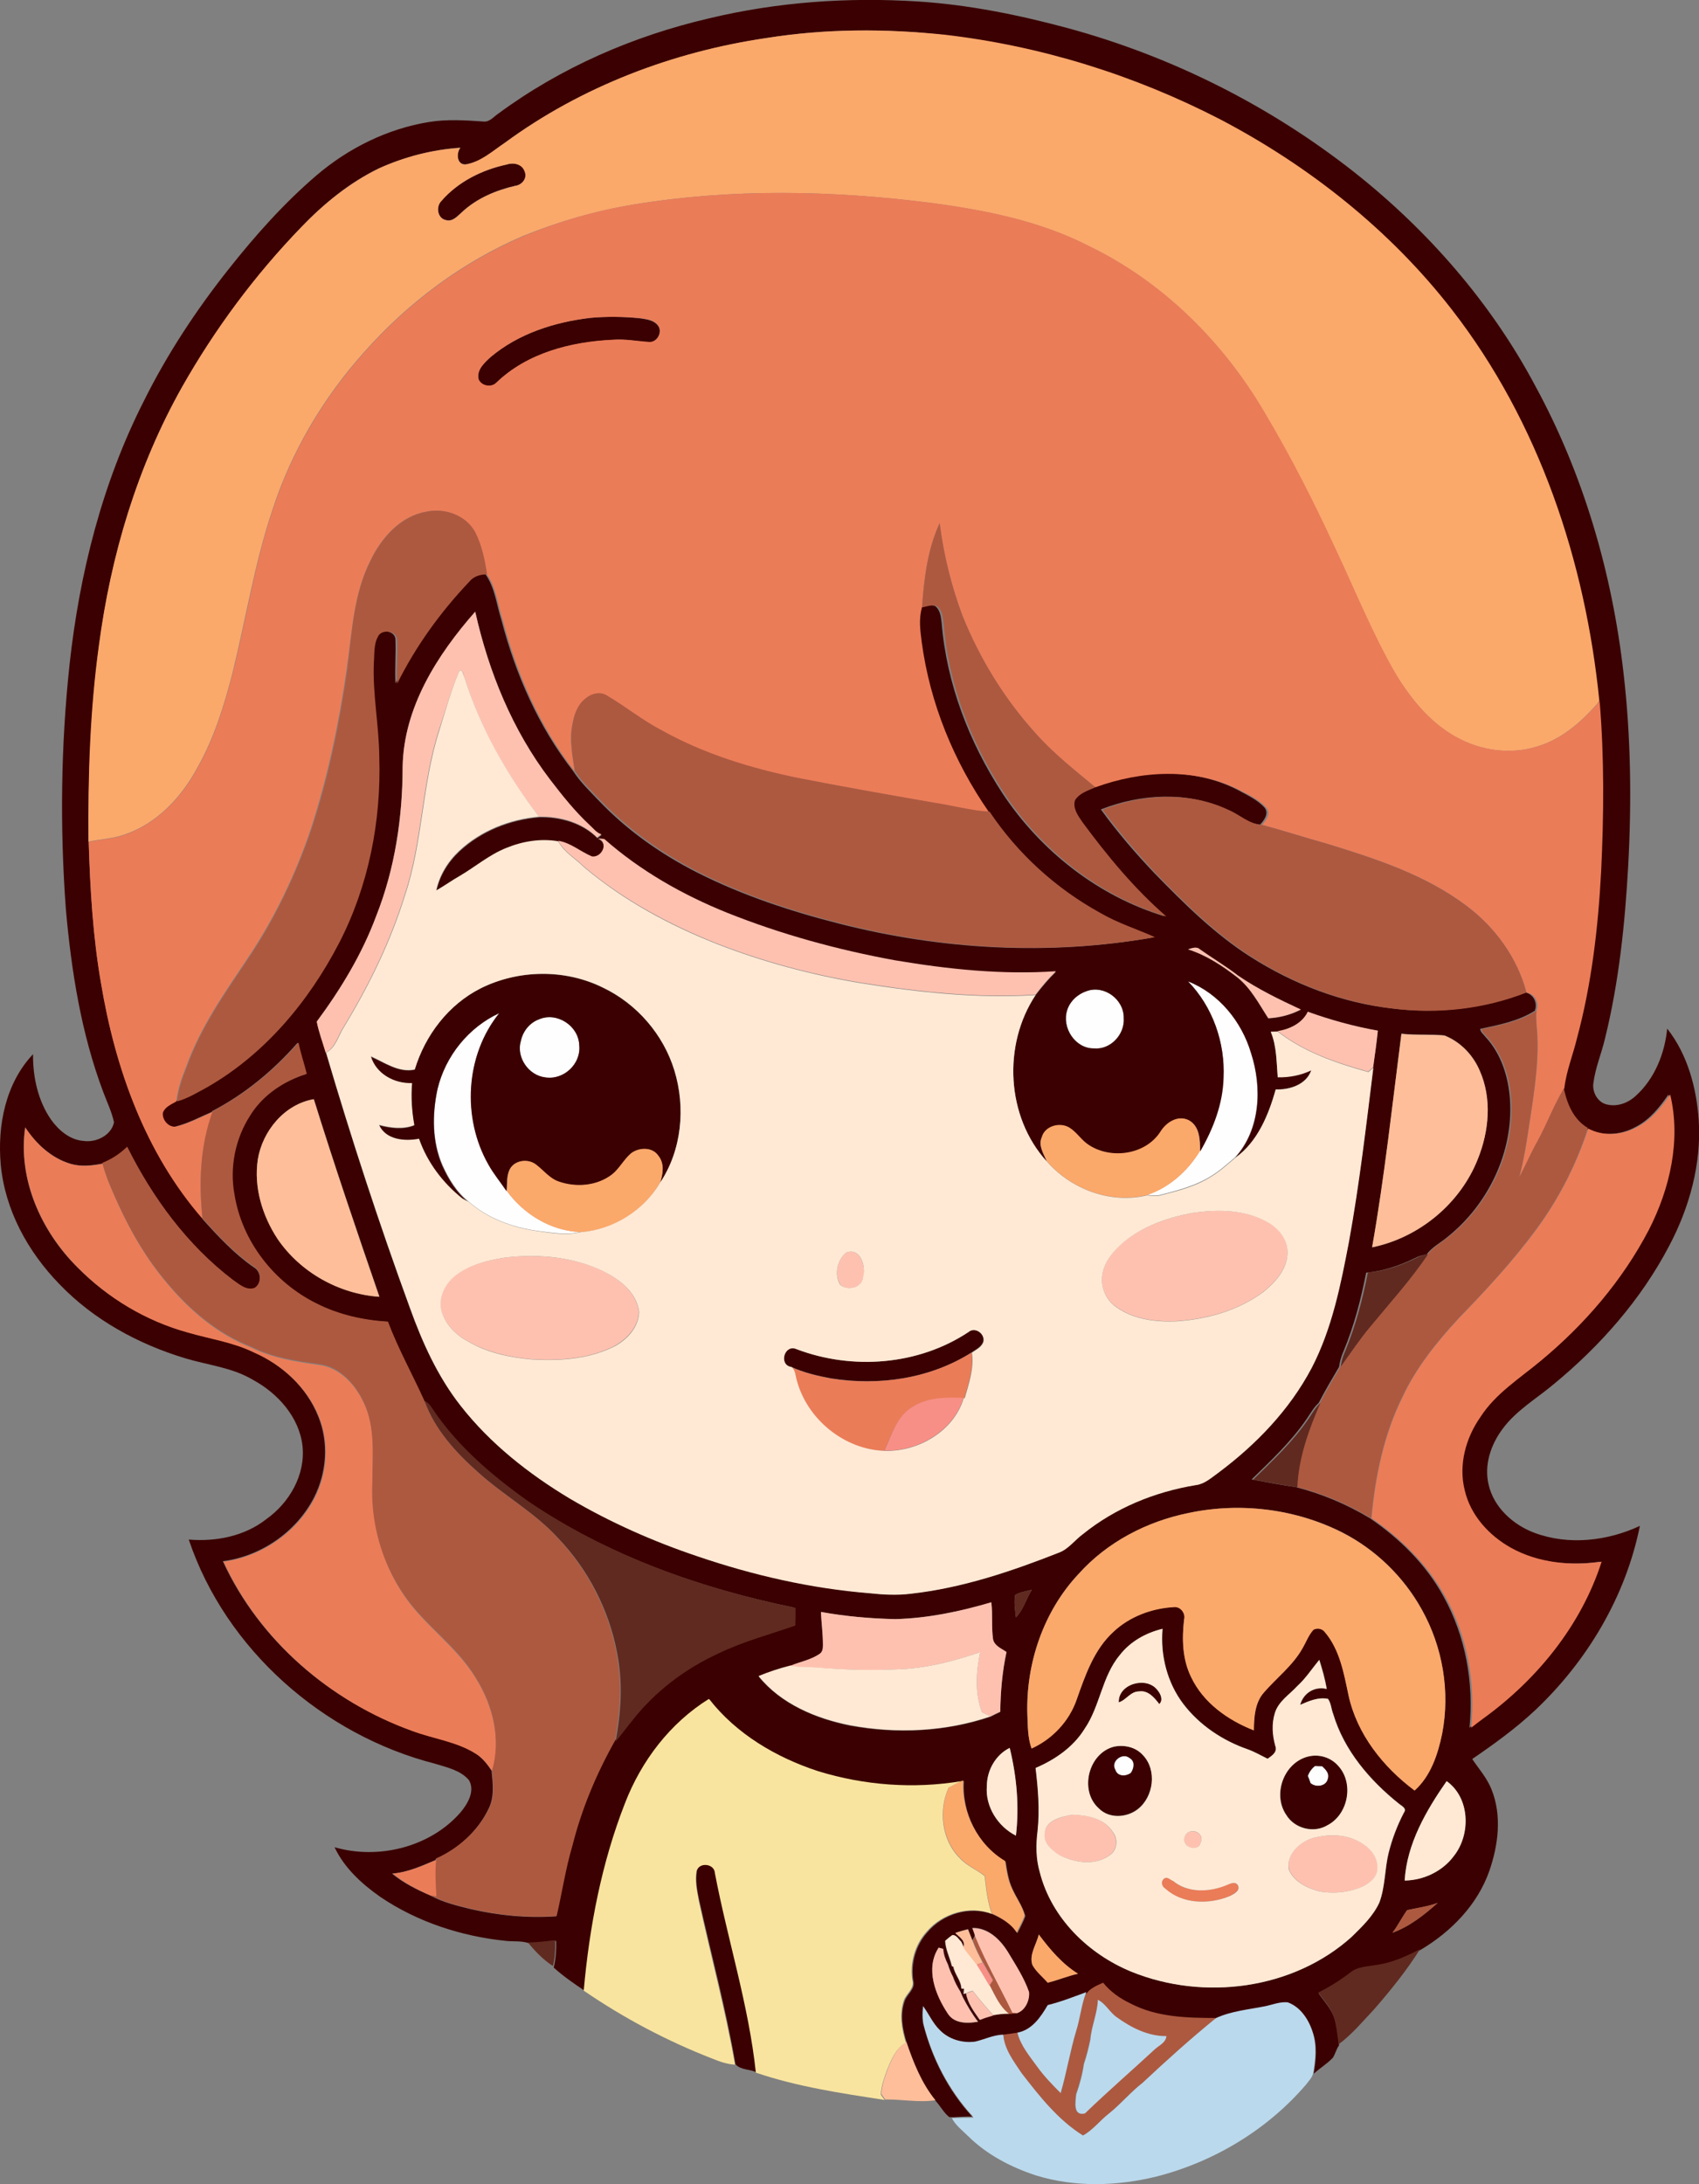
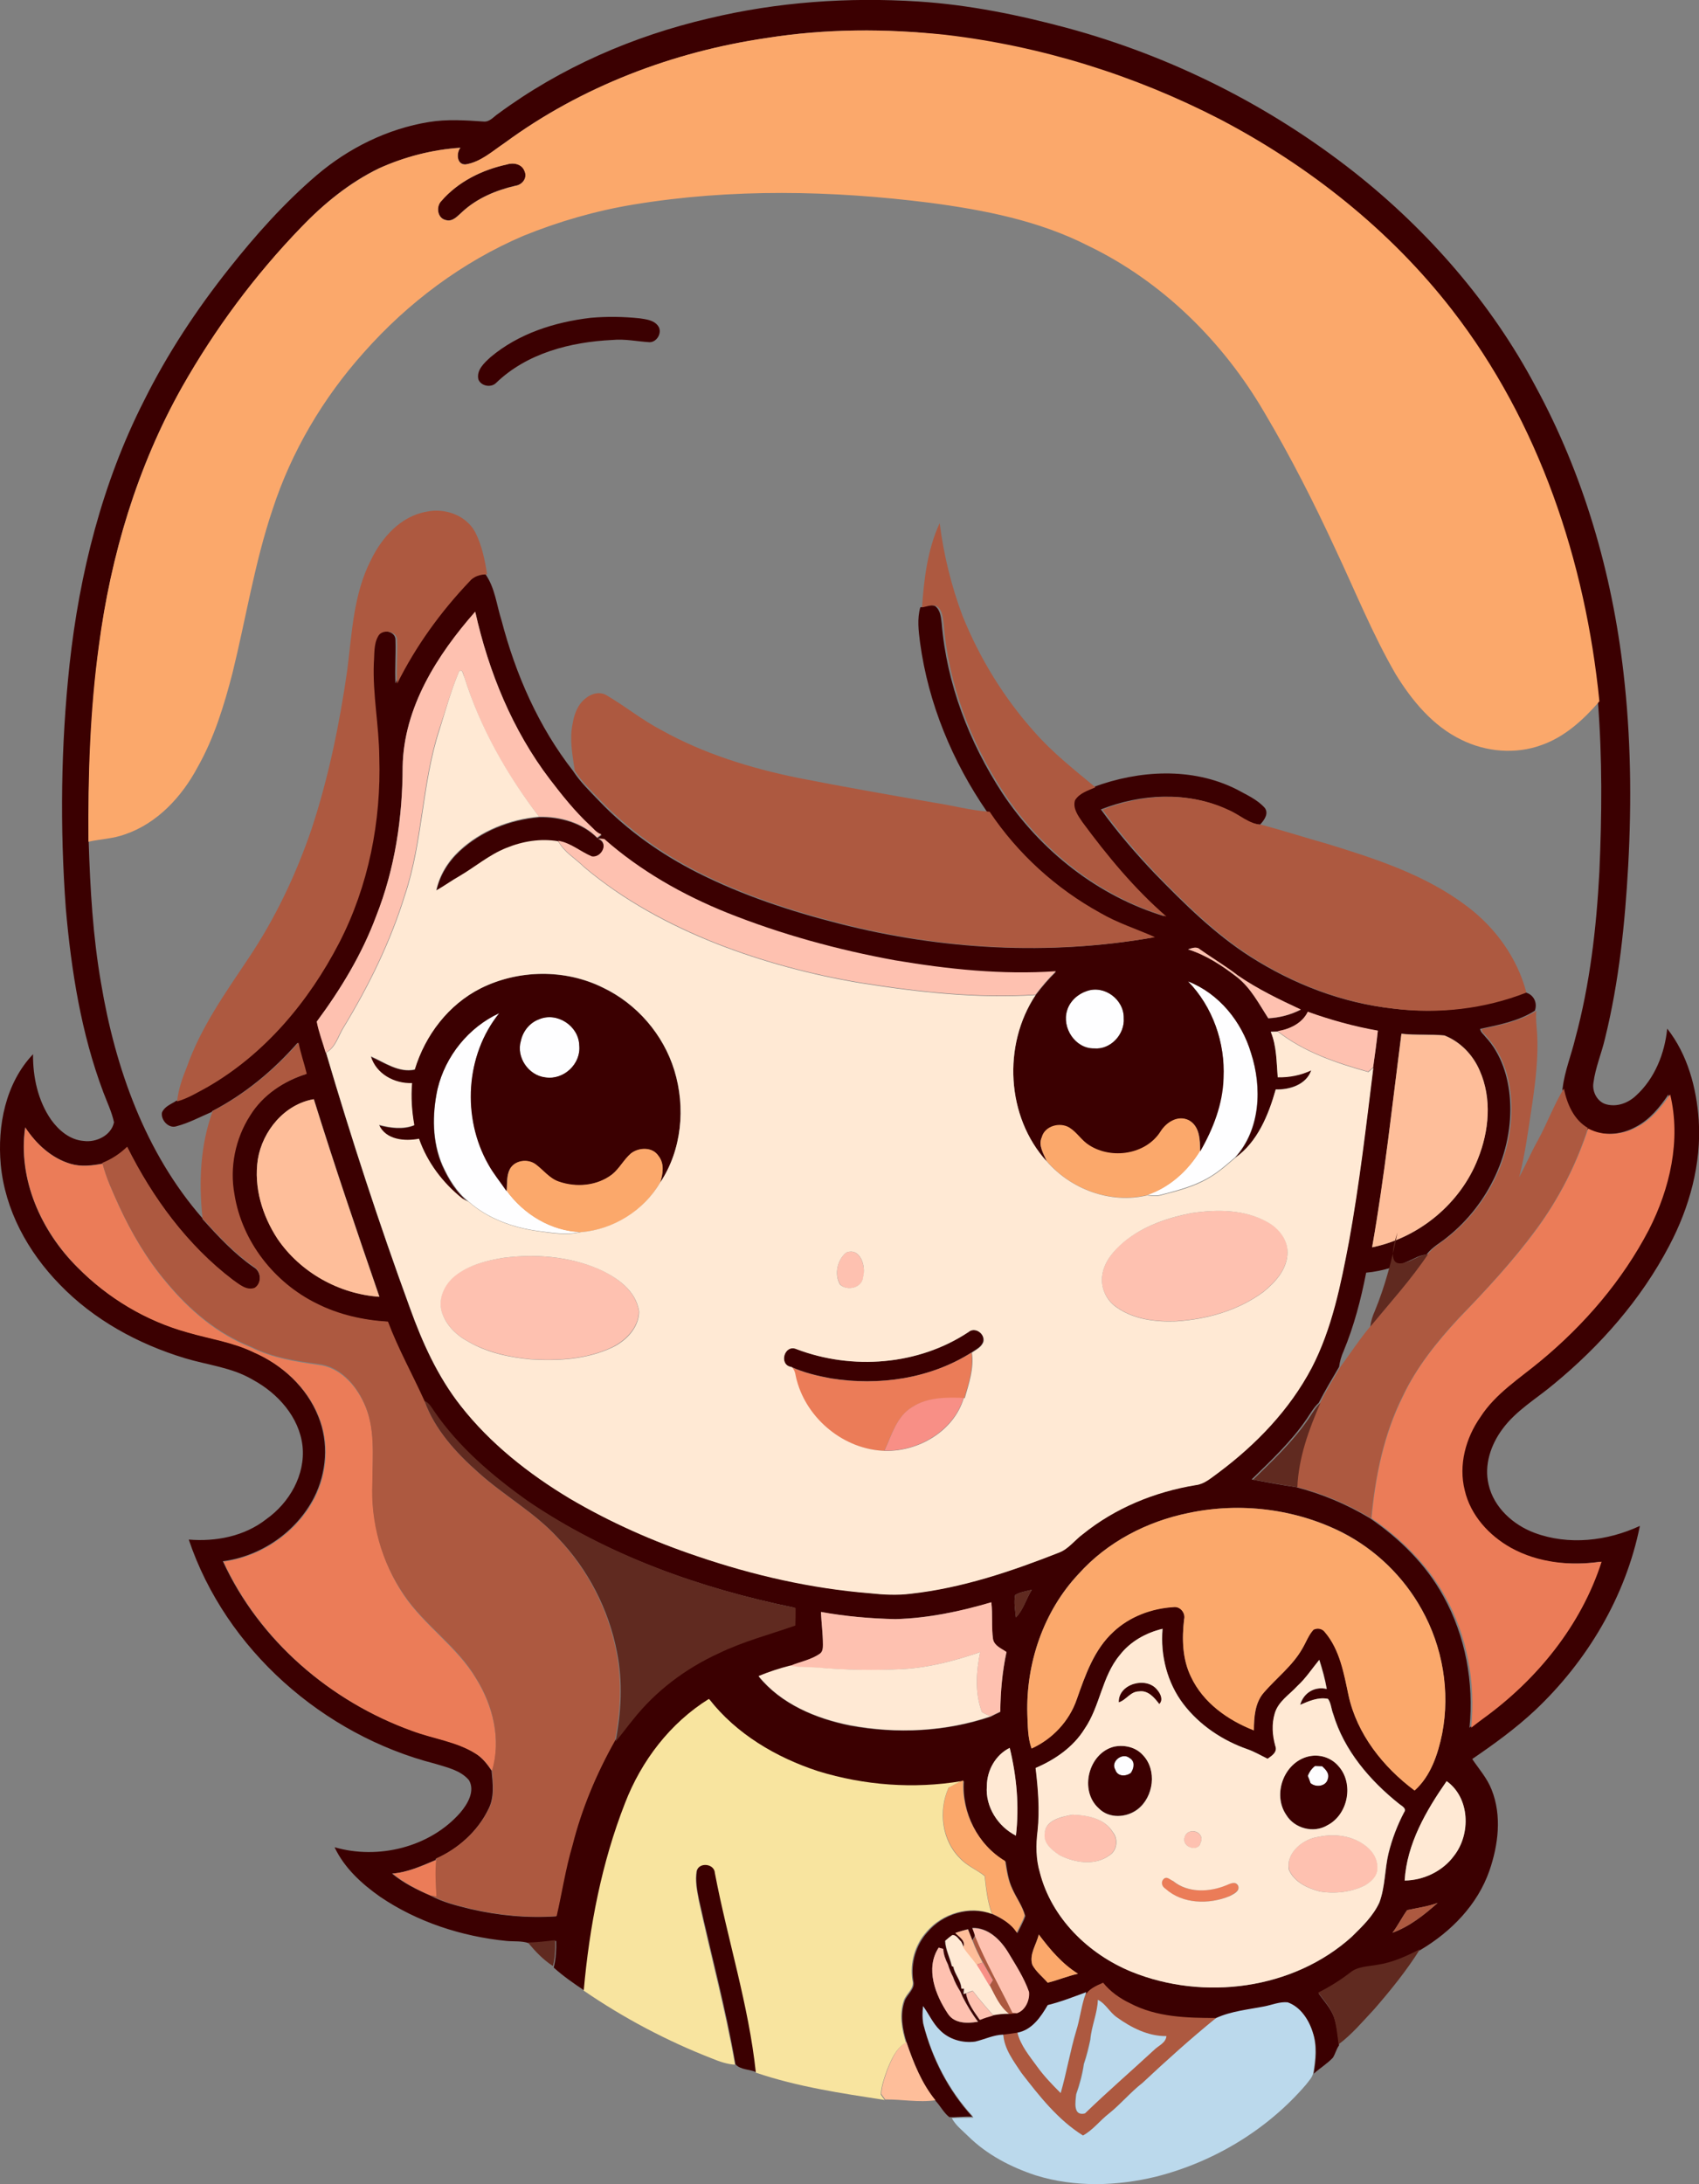
<svg xmlns="http://www.w3.org/2000/svg" version="1.1" id="Layer_1" x="0px" y="0px" viewBox="0 0 684 878.9" enable-background="new 0 0 684 878.9" xml:space="preserve">
  <rect x="0" y="0" width="684" height="878.9" fill="#808080" stroke="none" />
  <path fill="#FEFEFF" d="M478.2,394.8c12.5,4.9,21.7,16.2,25.4,28.9c4.5,13.9,3.8,30.8-6.4,42c-3.4,2.9-6.7,5.9-10.6,8.1  c-5.9,3.5-12.6,5.2-19.1,6.9c-1.9,0.6-3.9,0.3-5.8,0.1c9-3,16.5-9.7,21.3-17.7c5.3-9,9.1-19,9.4-29.5  C493.3,419.5,488.2,405,478.2,394.8z" />
  <path fill="#FEFEFF" d="M437.5,398.8c7.1-2.5,15,3.4,14.9,10.8c0.5,6.5-5.3,12.9-12,12.2c-7.5,0.1-13-8.3-10.8-15.3  C430.7,402.8,433.9,399.9,437.5,398.8z" />
  <path fill="#FEFEFF" d="M176.2,438.1c3.1-13.3,12.5-24.8,24.9-30.6c-13.7,16.9-15.1,42.2-4.4,60.9c2.1,3.8,4.8,7.1,7.3,10.7  c6.9,9.5,17.9,16.2,29.8,16.6c-5.7,1.4-11.6,0.3-17.3-0.4c-10.1-1.4-20.1-5-27.8-11.8c-4.8-3.8-8-9.1-10.5-14.6  C174,459.3,174,448.3,176.2,438.1z" />
  <path fill="#FEFEFF" d="M216.9,410.2c7.3-3.2,16.1,2.6,16.3,10.5c0.8,7.5-6.4,14.1-13.7,12.9c-6.7-0.8-11.7-8.2-9.8-14.7  C210.5,415,213.2,411.5,216.9,410.2z" />
  <path fill="#FEFEFF" d="M449,712.1c-2-3.3,2.9-7.1,5.7-4.7c2.3,1.3,1.8,4.2,0.5,6C453.2,714.9,449.9,715,449,712.1z" />
  <path fill="#FEFEFF" d="M526.5,714.6c0.6-1.6,1.6-3,2.9-4c0.7,0,2.2,0.1,2.9,0.1c1.4,1.3,3,2.9,2.3,5c-0.6,3.1-4.8,3.7-7,1.8  C527.3,716.5,526.9,715.5,526.5,714.6z" />
  <g>
    <g>
      <path fill="#3B0001" d="M285.4,7.4c27.5-6.6,56-8.6,84.2-6.8C390,1.9,410.1,6,429.8,11.3c42,11.4,81.6,31.3,115.8,58.3    c29.5,23.4,54.8,52.4,72.5,85.7c19.4,35.6,30.9,75.2,35.5,115.4c3,25.8,3.3,51.7,1.9,77.6c-1.3,23.3-3.7,46.7-9.3,69.4    c-1.4,6.1-3.9,11.8-4.7,18c-0.6,3.6,1.6,7.8,5.3,8.7c4.3,1.1,8.7-0.6,11.8-3.5c7.6-6.9,11.6-17,12.6-27    c8.2,10.4,11.8,23.8,12.7,36.9c1.1,17.5-3.7,35-11.9,50.5c-11.3,21.6-27.7,40.2-46.4,55.6c-7,5.9-15.2,10.6-20.7,18.1    c-4.7,6.3-7.5,14.5-5.6,22.4c2.1,9.2,9.9,16.2,18.5,19.4c13.7,5.1,29.3,3.3,42.4-2.8c-5.7,28.4-21.2,54.4-42.2,74.2    c-7.8,7.3-16.5,13.6-25.3,19.6c2.7,4,6,7.7,7.8,12.3c4.2,10.5,2.7,22.3-0.9,32.7c-4.8,13.7-15.4,24.5-27.7,31.8    c-5.4,2.8-11.1,5.4-17.2,6.3c-3.7,0.7-7.8,0.6-10.9,3.2c-4,3.1-8.4,5.8-12.9,8.1c2.2,3,4.8,5.9,6.2,9.5c1.2,3.7,1.6,7.5,2,11.3    c-1.1,1.5-1.5,3.4-2.5,5c-2.3,2.4-5.2,4.2-7.7,6.4c0.9-5.4,1.5-11.1-0.3-16.4c-1.5-5-4.9-10-10-11.9c-3.1-0.3-6.1,1-9.2,1.6    c-6.6,1.3-13.5,1.9-19.7,4.7c-11.7,0-24-0.3-34.6-5.9c-4.1-2-8-4.7-10.9-8.3c-2.9,1.3-6.3,2.6-7.5,5.8l0.7-2    c-5.1,1.9-10.2,3.9-15.5,5.2c-2.8,4.8-6.4,10-12.2,11.1c-1.9,0.3-3.9,0.6-5.8,0.8c-4,0.1-7.5,1.9-11.3,2.8    c-5.1,0.7-10.5-0.9-14.2-4.6c-2.9-2.8-4.5-6.5-6.8-9.7c-0.2,2.4-0.4,4.9,0.2,7.3c3.5,13.6,10.1,26.4,19.6,36.8    c-3.1-0.2-6.2,0.3-9.2,0.2c-2.2-1.7-3.5-4.3-5.4-6.4c-5.6-6.8-8.9-15.1-11.7-23.4c-1.7-5.4-2.8-11.3-0.9-16.8    c0.9-2.9,4.5-4.9,3.5-8.3c-1.1-6.9,1-14.3,5.7-19.5c6.2-7.4,17.1-10.7,26.3-7.2c3.8,1.7,7.6,3.9,9.9,7.6c1.1-2.3,2.4-4.5,3.2-6.9    c-1-3.9-3.5-7.2-5.1-10.8c-1.7-3.5-2.2-7.4-2.8-11.1c-11.1-6.6-17.7-19.5-16.8-32.4l-0.8,0.3c-19.1,3.2-39.1,1.8-57.6-4    c-16.9-5.5-33-14.9-44-29.1c-15.7,9.6-27.3,24.9-33.8,42c-9.4,24-14.3,49.6-16.4,75.2c-4.4-2.9-8.7-5.9-12.6-9.4l0.1-0.3    c0.8-3.4,1-6.9,0.9-10.4c-3.7,0.3-7.3,0.9-11,0.9c-2.9-1-6-0.6-9-0.9c-18-1.8-35.9-7.6-50.9-17.8c-7.4-5.2-14.4-11.6-18.3-19.9    c17.6,5.1,38.4,0,50.6-13.9c2.9-3.4,6.1-8.7,3.5-13.1c-3.4-4-8.8-5.1-13.6-6.6c-45-11.5-84.3-45.9-99.2-90.2    c10.9,0.9,22.4-1.3,31.2-8.2c9.3-6.6,15.8-17.8,14.6-29.4c-1.3-11.7-10-21.3-20-26.7c-8.4-5-18.2-5.9-27.4-8.7    c-18.8-5.7-36.6-15.4-50.3-29.6C11.1,503.6,2,486.8,0.3,468.6c-1.4-15.6,1.9-32.7,13-44.4c-0.1,9.2,2,18.8,7.3,26.4    c3.1,4.3,7.6,8.1,13.1,8.5c5,0.7,11.1-2.2,12.2-7.5c-0.9-4.2-2.8-8.1-4.3-12.1c-8.9-23.6-12.9-48.8-15.1-73.9    c-2.4-32.7-2-65.6,1.5-98.2c4-36.7,13.2-73.2,30-106.2c9.4-18.9,21.1-36.6,34.2-53.1c10.7-13.5,22.2-26.4,35.3-37.6    c12.8-10.9,28.5-18.7,45.2-21.4c7.3-1.2,14.7-0.7,21.9-0.2c2.5,0.3,4.1-1.9,5.9-3.1C225.7,27.2,254.9,14.5,285.4,7.4z M308.6,15.3    c-37.7,5.6-74.5,19.5-105.3,42.1c-4.9,3.4-9.7,7.8-15.8,8.7c-3.6,0.2-3.9-4.5-2.1-6.7c-11.3,0.8-22.5,3.7-32.8,8.3    c-11.9,5.7-22.2,14.2-31.3,23.7c-18.6,19.3-34.7,41-47.9,64.2c-18.1,32-28.8,67.8-33.5,104.1c-3.5,26.1-4.4,52.5-4.2,78.9    c0.6,19.1,1.7,38.2,5,57.1c5.7,34.1,17.8,68.2,40.8,94.5l0,0.3c6.3,7,12.8,14,20.6,19.4c3.1,1.7,3.5,6.7,0.4,8.6    c-3.3,1.2-6.2-1.5-8.7-3.2c-18.3-14-32.3-33.1-42.6-53.6c-2.8,2.9-6.2,5.1-10,6.5c-4.2,0.8-8.6,1.3-12.7,0.1    c-7.8-2.3-14-8.1-18.4-14.7c-3,20.8,6.4,41.8,21,56.3c12.2,12.3,27.5,21.5,44.2,26.1c8.9,2.6,18.2,3.9,26.6,8    c11.5,5,21.5,14.1,26.2,25.9c4.3,10.5,3.4,22.7-1.7,32.7c-7.1,13.8-21.3,23.6-36.7,25.6c14.6,31.8,43.1,56.3,75.9,68.1    c8.5,3.2,17.9,4.2,25.7,9.2c2.8,1.7,4.8,4.3,6.6,7c0.5,5.2,1.2,10.7-1.3,15.5c-4.3,8.9-12.2,16-21.2,20l0,0.4    c-5.7,2.4-11.3,5-17.6,5.5c4.6,3.8,10,6.5,15.4,8.8c5.1,2.8,10.7,4.1,16.3,5.5c11.3,2.6,22.9,3.7,34.4,2.9    c2.2-9.5,3.6-19.2,6.4-28.5c3.7-14.7,9.6-28.7,17-41.9c2.5-2.9,4.6-6,7.1-8.9c9.1-11.5,21.1-20.5,34.4-26.6    c9.9-4.8,20.6-7.5,30.9-11.2c0.1-2.4,0.1-4.7,0.1-7.1c-38.1-7.8-75.6-21.1-107.9-43.1c-14.2-10.2-27.8-21.7-37.7-36.2    c-1.1-1.5-2-3.2-3.8-4c-4.8-10.6-10.5-20.8-14.6-31.7c-9.9-0.6-19.8-2.8-28.7-7.3c-17-8.4-30.1-25.1-33.1-43.9    c-2.1-10.9,0.3-22.5,6.3-31.7c5.1-8.3,13.7-13.9,22.8-16.8c-1-4.2-2.5-8.3-3.3-12.6c-9.7,11.1-21.3,20.7-34.4,27.5l-0.1,0.3    c-4.7,2-9.3,4.5-14.3,5.8c-3.1,1-6.3-2.5-5.8-5.5c0.9-2.3,3.4-3.3,5.4-4.5l0-0.1c4.3-1.2,8.2-3.6,12.1-5.7    c23.2-13.3,40.9-34.5,53.1-58c11.9-22.9,17-49,16.2-74.8c-0.1-12.7-2.7-25.2-2.2-37.9c0.2-3.6-0.2-7.4,1.7-10.7    c1.6-3.2,7.9-2.3,7.7,1.6c0.2,5.8-0.3,11.6,0,17.4c7.5-15.1,17.5-28.9,29.1-41.1c1.8-2.1,4.5-2.9,7.1-2.9    c3.9,5.5,4.5,12.4,6.5,18.6c5.7,21.8,14.9,42.8,28.8,60.6c2.9,4.5,6.9,8.3,10.6,12.2c11.3,11.8,24.8,21.3,39.4,28.7    c18.2,9.2,37.6,15.6,57.3,20.6c41.1,10.5,84.5,12.9,126.3,5.5c-7.3-3.3-15.1-5.7-22.1-9.8c-17.7-9.9-33.2-23.9-44.5-40.7l-0.3,0    c-14-20.3-23.7-43.7-27-68.2c-0.6-4.7-1.2-9.5,0.1-14.1c1.9-0.3,4.1-1.4,6-0.5c2.1,1.6,2.3,4.4,2.6,6.8c2,24.4,11.1,48,24.4,68.4    c15.4,23.3,38.6,41.5,65.3,49.6c-12.8-11.2-23.7-24.5-33.9-38.1c-1.7-2.5-4-5.5-2.9-8.7c1.8-2.9,5.3-3.9,8.2-5.2    c18.3-6.8,39.7-8.1,57.6,0.9c4,2.2,8.4,4.1,11.4,7.5c1.7,2.3-0.3,5-1.9,6.7c-5.2-0.3-9-4.2-13.6-6.1c-15.8-7.4-34.5-6.3-50.5,0    c6.6,9.1,13.9,17.6,21.7,25.8c11.9,12.2,24.1,24.3,38.5,33.5c17.3,11,36.9,18.6,57.3,20.8c17.9,2.2,36.4,0.1,53.2-6.5    c3.5,0.7,5.2,4.2,4,7.4c-6.6,4.2-14.5,5.7-22,7.3c0.1,1.4,1.4,2.2,2.2,3.3c6.3,6.8,9.2,16.1,9.8,25.2c1.4,21-8.7,42-25,55.1    c-2.8,2.4-6.3,4.1-8.6,7.2c-1.7,0.2-3.3,0.7-4.8,1.5c-6.1,3-12.7,5.2-19.5,5.8c-2.1,10.8-4.9,21.5-9.1,31.6    c-0.9,2-1.5,4.1-1.8,6.3c-2.8,4.8-5.7,9.6-8.2,14.5c-2,1.8-3.3,4.2-4.8,6.4c-6.2,9.1-14.3,16.7-22.2,24.4    c5.9,1.1,11.8,2.2,17.8,3.1c10.5,2.7,20.5,6.9,29.8,12.5c12,8.2,22.6,18.6,29.6,31.4c8.9,16,12.3,34.7,10.5,52.9    c1.7-1.3,3.3-2.5,5-3.8c21.6-15.6,39.3-37.4,47.5-63c-12.3,1.8-25.5,0.5-36.5-5.6c-8.8-5-16.3-13.1-18.6-23.1    c-2.6-10.1,0.4-21,6.3-29.5c6.1-9.5,15.9-15.6,24.4-22.7c17.6-14.6,32.8-32.3,43.4-52.6c8.5-16.6,13-36.1,8.6-54.5    c-3.5,5.1-7.5,10.1-13.1,13c-6.1,3.4-13.7,3.9-20,0.8l0.1-0.2c-5.7-3.4-8.5-9.7-9.7-15.9l0.1-0.2c0.8-6.9,3.5-13.4,5.1-20.1    c5.9-21.8,8.5-44.4,9.7-67c1-22.8,1.2-45.7-0.6-68.5c-5.6-56.4-24.3-112.5-59.3-157.5c-24.9-32.1-57.5-57.9-93.4-76.7    c-34.4-17.8-72.1-29.5-110.6-34C356.7,11.4,332.4,11.5,308.6,15.3z M162.1,308.6c-0.1,20.4-3.1,40.9-10.6,60    c-5.7,15.3-14.2,29.3-23.9,42.4c0.8,4.2,2.4,8.4,3.6,12.5c10.2,34.6,21.4,68.9,33.8,102.8c5,13.9,11.2,27.6,20.4,39.3    c11.9,15.2,27.4,27.4,43.9,37.3c16.3,9.6,33.7,17.3,51.6,23.3c22.4,7.5,45.6,12.8,69.1,14.8c5.5,0.6,11.1,0.9,16.6,0.2    c20.7-2.3,40.5-9,59.8-16.6c3.8-1.5,6.3-5,9.5-7.4c13-10.6,29-17,45.4-19.7c3.5-0.4,6.2-2.9,9-4.9c15.2-11.3,28.7-25.4,37.7-42.3    c8.2-15.8,11.7-33.5,15-50.8c4.2-23.2,6.9-46.6,9.8-69.9c0.6-4.9,1.4-9.9,1.9-14.8c-9.6-1.6-19-4.3-28.2-7.6    c-2.2,4.6-7.3,7-12.1,7.8c-0.7,0-2.1,0.1-2.8,0.1c2.4,5.8,2.3,12.1,2.8,18.3c4.6,0,9.3-0.8,13.5-2.8c-2,5.8-8.7,7.9-14.3,7.7    c-2.9,10.3-7.3,21.2-16.3,27.5c10.2-11.2,10.9-28.2,6.4-42c-3.8-12.7-12.9-24-25.4-28.9c9.9,10.2,15,24.7,14.3,38.9    c-0.3,10.5-4.2,20.5-9.4,29.5c0-4.5-0.1-10.1-4.6-12.5c-4.4-2.1-9,0.9-11.3,4.6c-5.9,9.3-19.7,11.4-28.8,5.6c-3-2-4.9-5.2-8-7.1    c-3.8-2.3-9.9-0.7-11.1,3.9c-1.5,3.3,0.8,6.6,2,9.6c-16.3-18-17.8-46.9-4.5-66.9c2.5-3.3,5.2-6.5,8.2-9.4    c-21.7,1.4-43.4-0.8-64.8-4.4c-23.1-4.1-45.8-10.4-67.5-19.1c-17.9-7.2-35-16.9-49.5-29.7c-0.7-0.1-2-0.3-2.6-0.3    c4.6,1.6,1.6,8-2.3,7.5c-4.6-2-8.5-5.6-13.6-6.3c-7-1.3-14.3,0-20.9,2.7c-6.9,2.7-12.5,7.6-18.8,11.3c-3.2,1.8-6.2,4-9.4,5.8    c1.3-6.2,4.7-11.7,9.3-16c8.7-8.1,20.3-12.7,32.1-13.7c8.4-0.2,17.4,2.3,23.4,8.4c0.6-0.4,1.1-0.9,1.7-1.3c-2-0.6-3.3-2.5-4.8-3.8    c-5.9-5.5-11-11.9-15.9-18.3c-15.1-19.8-24.7-43.4-30.1-67.5C176,263.5,162.5,284.7,162.1,308.6z M478.3,382    c7.3,2.3,13.8,6.6,19.8,11.3c5.5,4.3,8.8,10.7,12.5,16.5c4.6-0.3,9-1.4,13.1-3.5c-8.7-4-17.4-8.2-25.2-13.6    c-5-3.8-10.4-7-15.4-10.6C481.7,380.7,479.8,381.5,478.3,382z M437.5,398.8c-3.6,1.2-6.8,4.1-7.9,7.8c-2.2,7,3.3,15.4,10.8,15.3    c6.7,0.6,12.5-5.7,12-12.2C452.6,402.2,444.6,396.2,437.5,398.8z M552.4,501.9c18.9-3.8,35.6-17.7,42.6-35.7    c4.5-11.2,5.7-24.3,0.7-35.5c-2.7-6.3-7.8-11.6-14.2-14.1c-5.7-0.6-11.5,0-17.3-0.7C560.5,444.6,557.5,473.4,552.4,501.9z     M103.8,466.5c-1.7,11.2,1.8,22.6,8,32c9.2,13.5,24.7,22.2,41,23.3c-9.1-26.4-18.1-52.8-26.4-79.5    C114.6,444.3,105.7,455,103.8,466.5z M478.5,608.8c-16.8,3.4-32.8,11.7-44.3,24.5c-14.1,15-21.2,36-20.6,56.4    c0.2,4.6,0.1,9.4,1.7,13.8c8.4-3.8,15.2-11.1,18.2-19.8c3.5-9.7,7-20,14.8-27.2c6.5-6.1,15.4-9.4,24.2-9.9c2.7-0.3,4.9,2.5,4.2,5    c-0.9,7.8-0.7,15.9,2.8,23.1c4.9,10.4,14.9,17.4,25.3,21.5c0.1-5.3,0.4-11,4-15.2c5.1-6,11.6-10.8,15.5-17.7    c1.5-2.5,2.4-5.4,4.5-7.6c1.5-0.8,3.6-0.5,4.6,1c6.1,7.1,7.7,16.5,9.5,25.4c3.4,15.7,13.9,28.9,26.6,38.3    c6.5-5.7,9.4-14.6,11.1-22.9c3.2-16.9,0.2-34.9-8.2-49.9c-7.3-13.2-18.6-24.1-32-31C521.5,607.1,499.3,604.4,478.5,608.8z     M408.7,641.8c-0.6,3,0,6,0.3,9c3-3,4.1-7.5,6.4-11.1C413.1,640.3,410.7,640.6,408.7,641.8z M360.5,651.5c-10-0.2-20.1-1.1-30-2.8    c0.2,4.4,0.8,8.7,0.8,13.1c0,1.3,0,2.7-1.1,3.6c-3.6,2.6-8.1,3.3-12.1,5c-4.3,1-8.6,2.5-12.7,4.2c9,11.1,23.1,17,36.9,19.8    c18.7,3.4,38.4,2.5,56.5-3.6c1.3-0.7,2.6-1.3,3.9-1.9c0.1-8.1,0.8-16.1,2.5-24c-2-1.4-4.9-2.5-5.4-5.1c-0.8-4.9-0.1-9.9-0.7-14.9    C386.6,648.4,373.6,651.1,360.5,651.5z M450.8,666c-7.2,8.6-7.9,20.5-14.1,29.7c-4.6,7.3-11.9,12.3-19.7,15.7    c1,8.4,1.7,16.9,0.8,25.3c-0.7,5.6-0.7,11.3,0.9,16.7c4.6,18.5,19.6,33,36.9,40c29.1,11.8,65.1,7.2,88.7-14.1    c4.2-4.2,8.6-8.4,11.1-13.8c2.3-6.4,2.1-13.4,3.7-19.9c1.4-5.7,3.5-11.2,6.2-16.3c1.3-1.6-0.9-2.6-1.9-3.4    c-11.8-9.4-22.2-21.5-26.6-36.2c-0.8-2-0.9-4.3-2.1-6.1c-4-0.8-7.6,0.9-11.2,2.4c1.3-4.8,5.8-7.5,10.7-6.4c-0.7-4-1.8-7.9-3-11.7    c-2.9,3.5-5.4,7.4-8.8,10.5c-3.2,3.5-7.7,6.3-9.1,11c-1.3,4.3-0.9,8.8,0.2,13.1c1,2.5-1.4,4-3.1,5.2c-2.6-1.3-5.2-2.8-8-3.8    c-10.1-3.5-19.4-9.7-25.9-18.2c-6.6-8.5-9.4-19.6-8.4-30.3C461.4,657.1,455.1,660.6,450.8,666z M397.3,718.7    c-0.7,8.3,4.5,16.3,11.7,20c1.4-11.8,0.3-23.8-2.5-35.3C400.8,706.1,397.3,712.4,397.3,718.7z M565.5,756.7    c7.7-0.1,15.3-3.8,19.9-10c6.8-8.7,6.4-23.3-3-30C574.2,728.6,566.4,741.8,565.5,756.7z M566.5,768.6c-2.1,2.9-3.7,6.2-5.9,9.1    c6.9-2.5,12.8-7.2,18.2-12C574.8,767.2,570.6,767.7,566.5,768.6z M384.6,777.8c1.4,1.6,4.3,3.1,3.2,5.8c-0.3-0.5-0.8-1.6-1-2.2    c-1-1-1.8-2.6-3.5-2.7c-1,0.7-1.9,1.5-2.9,2.3c0.2,3.5,1.9,6.7,2.7,10.1l0.6,0.2c0.5,3.2,3.2,5.6,3.2,8.8l1.1,0    c-0.1,0.6-0.2,1.7-0.2,2.2l1-0.4c0.6,4,3.2,7.4,5.5,10.7c1.8-0.7,3.6-1.2,5.4-1.8c2.1-0.4,4.2-0.6,6.3-0.6    c1.1-0.1,2.2-0.2,3.3-0.3c3.4-1.2,5.2-5.2,4.9-8.5c-2-5.7-5.4-10.9-8.5-16.1c-3.1-5-8-9.8-14.3-9.6c0.3,0.8,0.8,2.3,1.1,3.1    c-0.3,0.5-0.8,1.4-1,1.9c-0.6-1.5-1.2-3-1.8-4.5C388,776.7,386.3,777.2,384.6,777.8z M415.6,790.6c1.5,2.8,4.1,4.8,6.2,7.2    c4.1-1,8-2.7,12.2-3.6c-6.4-3.9-11.3-9.8-15.8-15.8C417.3,782.4,414.2,786.4,415.6,790.6z M377.9,783.7    c-5.5,8.4-1.3,19.1,3.8,26.6c2.6,4.1,7.9,4,12.1,3.2c-2.4-3.1-4.4-6.5-6.2-10c-0.2-0.5-0.7-1.6-0.9-2.1c-1.2-1.9-2.3-3.9-3-6    c-0.9-1.6-1.5-3.2-2-4.9c-1-2-1.8-4.1-1.9-6.3C379.3,784.1,378.4,783.8,377.9,783.7z" />
    </g>
    <path fill="#3B0001" d="M204,66.2c2.7-0.9,6.2-0.3,7.2,2.7c1.2,2.7-1,5.5-3.7,5.8c-7.8,1.8-15.4,5-21.4,10.5   c-1.9,1.6-3.8,4.1-6.6,3.3c-3.4-0.7-4.1-5.4-1.8-7.7C184.4,73.2,194,68.4,204,66.2z" />
    <path fill="#3B0001" d="M237.7,127.9c6.6-0.6,13.3-0.5,19.9,0.2c2.6,0.4,5.6,0.7,7.3,3c1.9,2.5-0.3,6.6-3.4,6.6   c-5-0.3-9.9-1.4-15-0.9c-16.8,0.8-34.4,5.3-46.8,17.3c-2,2-6,1.3-7.1-1.4c-0.9-3.8,2.4-6.7,4.9-9   C208.8,134.2,223.3,129.6,237.7,127.9z" />
    <g>
      <path fill="#3B0001" d="M193.5,397.7c15.2-7.6,34.1-7.8,49.3-0.2c13.6,6.5,24.3,18.8,28.7,33.3c4.5,14.9,3,32-5.7,45.1    c1.1-3.5,1.7-7.6-0.7-10.7c-2.4-3.7-7.9-3.5-11.1-1c-2.8,2.5-4.6,6.1-7.6,8.4c-6,4.7-14.5,5.4-21.6,2.9c-3.8-1.3-6.2-4.6-9.2-6.9    c-3.1-2.4-8.4-1.7-10.4,1.9c-1.4,2.7-1,5.9-1.3,8.8c-2.4-3.6-5.2-6.9-7.3-10.7c-10.7-18.8-9.3-44,4.4-60.9    c-12.4,5.7-21.7,17.3-24.9,30.6c-2.2,10.2-2.2,21.3,2,30.9c2.5,5.5,5.7,10.8,10.5,14.6c-0.9-0.4-1.8-0.9-2.6-1.4    c-7.8-6.2-14.1-14.6-17.4-24c-5.8,1.1-13.4,0.5-16.1-5.6c4.6,1.2,9.7,1.9,14.2,0.1c-0.9-5.6-1.4-11.2-0.9-16.9    c-7.1,0.3-14.6-3.7-16.6-10.8c5.6,2.4,11.3,6.6,17.7,5.3C171.1,416.5,180.6,404.2,193.5,397.7z M216.9,410.2    c-3.7,1.4-6.4,4.8-7.2,8.6c-2,6.5,3,13.9,9.8,14.7c7.4,1.2,14.5-5.4,13.7-12.9C233,412.8,224.2,407,216.9,410.2z" />
    </g>
    <path fill="#3B0001" d="M389.9,536c2.6-2.2,6.6,0.5,5.9,3.7c-0.6,2.3-3,3.3-4.7,4.5c-16.7,10.6-37.3,13.5-56.6,10.4   c-5.4-1-10.9-2.3-15.9-4.6c-5.4-0.8-2.9-9.3,2-7.2C343.1,551.4,369.7,549.4,389.9,536z" />
    <path fill="#3B0001" d="M450.4,685c-0.2-7.5,11.2-10.7,15.6-5c1.3,1.5,2.5,4,0.8,5.7c-2-2.6-4.6-5.6-8.2-5.1   C455.1,680.6,453.4,684.1,450.4,685z" />
    <g>
      <path fill="#3B0001" d="M448.6,702.8c4.1-0.8,8.6,0.2,11.4,3.3c5.9,6,4.5,16.9-2.1,21.9c-4.4,3.4-11.4,3.8-15.6-0.4    C434.4,720.5,438.2,705.4,448.6,702.8z M449,712.1c0.9,2.8,4.2,2.8,6.3,1.3c1.3-1.9,1.8-4.7-0.5-6C451.8,705,447,708.8,449,712.1z    " />
    </g>
    <g>
      <path fill="#3B0001" d="M526.6,706.8c4.4-1.1,9.2,0.3,12.2,3.7c6.5,7,4.1,19.7-4.4,24c-5.5,3.2-13.2,1.2-16.5-4.2    C512.2,722,516.8,709.3,526.6,706.8z M526.5,714.6c0.4,1,0.8,1.9,1.1,2.9c2.2,1.9,6.4,1.3,7-1.8c0.7-2.1-0.9-3.7-2.3-5    c-0.7,0-2.2-0.1-2.9-0.1C528.1,711.6,527.1,713,526.5,714.6z" />
    </g>
    <path fill="#3B0001" d="M280.6,752.7c1-3.7,7.2-3.1,7.4,0.8c5.1,26.8,13.6,53,16.5,80.3c-2.7-1.2-6.5-0.9-8.4-3.2   c-3.8-22.2-9.7-44-14.6-66C280.7,760.7,279.9,756.7,280.6,752.7z" />
  </g>
  <g>
    <g>
      <path fill="#FBA86B" d="M308.6,15.3c23.8-3.8,48.1-3.8,72-1.3c38.5,4.5,76.1,16.2,110.6,34c35.9,18.8,68.5,44.6,93.4,76.7    c35,45.1,53.7,101.2,59.3,157.5c-6.4,7.4-13.9,14.3-23.3,17.6c-10.4,3.8-22.3,2.8-32.2-2.1c-11.5-5.5-19.9-15.7-26.5-26.4    c-9.4-16.2-16.4-33.7-24.4-50.6c-8.6-18.6-17.9-36.9-28.4-54.6c-16.6-28.5-41.1-52.8-71-67.2c-19.8-10.1-41.8-14.4-63.7-17.3    c-39.5-5-79.9-5.8-119.3,0.7c-15.2,2.5-30.1,6.8-44.4,12.6c-24.6,10.5-46.5,26.9-64.2,46.9c-16.4,18.3-29.2,39.9-36.8,63.3    c-7.2,21.4-10.7,43.8-16.1,65.7c-3.4,13.1-7.4,26.2-14.1,38c-6.3,11.8-16.2,22.5-29.1,26.9c-4.8,1.8-9.9,1.9-14.8,3    c-0.2-26.3,0.6-52.8,4.2-78.9c4.8-36.3,15.5-72.1,33.5-104.1c13.2-23.3,29.3-45,47.9-64.2c9.1-9.5,19.5-17.9,31.3-23.7    c10.3-4.7,21.5-7.6,32.8-8.3c-1.7,2.2-1.4,6.9,2.1,6.7c6.1-1,10.8-5.4,15.8-8.7C234.1,34.8,270.9,20.8,308.6,15.3z M204,66.2    c-9.9,2.1-19.6,6.9-26.3,14.7c-2.3,2.3-1.6,7,1.8,7.7c2.8,0.8,4.8-1.7,6.6-3.3c5.9-5.5,13.6-8.7,21.4-10.5    c2.7-0.4,4.9-3.1,3.7-5.8C210.2,66,206.7,65.3,204,66.2z" />
    </g>
    <path fill="#FBA86B" d="M467.2,455.3c2.3-3.7,6.9-6.7,11.3-4.6c4.5,2.4,4.6,8,4.6,12.5c-4.9,8-12.3,14.7-21.3,17.7   c-14.7,3.5-30.6-2.3-40.4-13.7c-1.2-3-3.5-6.3-2-9.6c1.2-4.6,7.3-6.2,11.1-3.9c3.1,1.9,4.9,5.2,8,7.1   C447.5,466.6,461.3,464.6,467.2,455.3z" />
    <path fill="#FBA86B" d="M254,464.1c3.2-2.5,8.7-2.7,11.1,1c2.5,3.1,1.8,7.2,0.7,10.7c-6.6,11.4-18.8,19.1-32,20   c-11.9-0.4-22.9-7.1-29.8-16.6c0.3-2.9-0.1-6.1,1.3-8.8c1.9-3.6,7.2-4.3,10.4-1.9c3.1,2.3,5.5,5.6,9.2,6.9   c7.1,2.5,15.5,1.8,21.6-2.9C249.4,470.1,251.1,466.6,254,464.1z" />
    <path fill="#FBA86B" d="M478.5,608.8c20.7-4.4,43-1.7,61.9,7.9c13.4,6.8,24.7,17.8,32,31c8.4,15,11.5,32.9,8.2,49.9   c-1.7,8.3-4.6,17.1-11.1,22.9c-12.6-9.4-23.2-22.7-26.6-38.3c-1.9-8.8-3.5-18.3-9.5-25.4c-1.1-1.5-3.1-1.8-4.6-1   c-2,2.2-3,5.1-4.5,7.6c-3.9,6.9-10.4,11.8-15.5,17.7c-3.6,4.1-4,9.9-4,15.2c-10.5-4.1-20.4-11.1-25.3-21.5   c-3.5-7.1-3.7-15.3-2.8-23.1c0.7-2.5-1.5-5.4-4.2-5c-8.8,0.5-17.7,3.8-24.2,9.9c-7.9,7.2-11.4,17.5-14.8,27.2   c-3,8.8-9.8,16-18.2,19.8c-1.6-4.4-1.5-9.2-1.7-13.8c-0.6-20.5,6.5-41.4,20.6-56.4C445.7,620.5,461.7,612.2,478.5,608.8z" />
    <path fill="#FBA86B" d="M387,716.7l0.8-0.3c-0.8,12.8,5.7,25.8,16.8,32.4c0.6,3.8,1.1,7.6,2.8,11.1c1.6,3.7,4.1,6.9,5.1,10.8   c-0.8,2.4-2.1,4.6-3.2,6.9c-2.3-3.6-6.1-5.8-9.9-7.6c-1.8-4.9-2.3-10-2.9-15.2c-3.2-2.5-7.2-4.1-10-7.2c-7.3-7.3-8.7-19.2-4.5-28.4   C383.6,718.4,385.3,717.5,387,716.7z" />
    <path fill="#FBA86B" d="M415.6,790.6c-1.3-4.3,1.7-8.2,2.6-12.2c4.5,6,9.4,11.8,15.8,15.8c-4.1,0.9-8.1,2.6-12.2,3.6   C419.7,795.4,417.1,793.4,415.6,790.6z" />
    <path fill="#FBA86B" d="M399.8,798.1" />
    <path fill="#FBA86B" d="M401.7,801.9" />
  </g>
  <g>
    <g>
-       <path fill="#EB7C58" d="M255.2,82.3c39.4-6.5,79.8-5.7,119.3-0.7c21.9,2.9,43.9,7.2,63.7,17.3c29.9,14.4,54.3,38.7,71,67.2    c10.5,17.6,19.8,35.9,28.4,54.6c8,16.9,15,34.4,24.4,50.6c6.5,10.7,14.9,20.9,26.5,26.4c9.9,4.9,21.7,5.9,32.2,2.1    c9.4-3.3,16.9-10.2,23.3-17.6c1.9,22.8,1.7,45.7,0.6,68.5c-1.2,22.5-3.8,45.1-9.7,67c-1.6,6.7-4.3,13.2-5.1,20.1l-0.1,0.2    c-4.2,6.7-6.8,14.2-10.6,21.1c-2.7,4.8-4.9,9.8-7.4,14.6c2.5-9.5,3.7-19.4,5.2-29.1c1.4-9.6,2.6-19.3,2-29    c-0.2-2.9-0.6-5.9-0.3-8.8c1.2-3.2-0.5-6.8-4-7.4c-3.7-13.9-12.6-26.2-24-34.8c-16.5-12.5-36.4-19-56-25    c-8.8-2.5-17.6-5.3-26.5-7.7c1.6-1.7,3.6-4.4,1.9-6.7c-3-3.5-7.4-5.4-11.4-7.5c-17.9-8.9-39.2-7.6-57.6-0.9    c-8.4-7-17.2-13.8-24.4-22.1c-12.4-13.7-22.2-29.7-29.1-46.9c-4.5-12-7.6-24.6-9.2-37.3c-4.9,10.6-6.3,22.4-7.1,33.9    c-1.4,4.6-0.7,9.4-0.1,14.1c3.3,24.5,12.9,47.9,27,68.2c-7.4-0.5-14.6-2.5-21.9-3.6c-18.3-3.2-36.7-6.5-55-10    c-19-3.9-37.9-9.6-54.9-19.2c-7.7-4-14.5-9.6-21.9-13.9c-2.7-1.8-6.2-0.9-8.5,1c-3.3,2.5-4.8,6.7-5.5,10.6    c-1.3,6.2,0.1,12.5,0.9,18.7c-13.9-17.8-23.1-38.8-28.8-60.6c-2.1-6.2-2.6-13.2-6.5-18.6c-0.9-5.8-2-11.7-4.8-17    c-3.7-6.8-12.2-9.8-19.6-8.2c-10.4,1.8-18,10.4-22.4,19.5c-7,13.7-7.5,29.3-9.7,44.2c-3.1,21.6-7.6,43-14.3,63.7    c-6.2,18.5-14.7,36.2-25.6,52.4c-9.3,13.9-19,27.7-24.7,43.6c-1.8,4.5-3.4,9-3.9,13.8l0,0.1c-2,1.2-4.5,2.1-5.4,4.5    c-0.5,3,2.7,6.5,5.8,5.5c5-1.3,9.6-3.8,14.3-5.8c-5.1,13.7-5.7,28.5-4.2,43c-23-26.4-35.1-60.4-40.8-94.5c-3.3-18.8-4.4-38-5-57.1    c4.9-1.1,10.1-1.2,14.8-3c12.9-4.5,22.8-15.1,29.1-26.9c6.7-11.8,10.7-24.9,14.1-38c5.5-21.9,8.9-44.3,16.1-65.7    c7.6-23.4,20.4-45,36.8-63.3c17.7-20,39.6-36.4,64.2-46.9C225.1,89.1,240,84.7,255.2,82.3z M237.7,127.9    c-14.4,1.7-28.9,6.3-40.1,15.7c-2.5,2.3-5.8,5.2-4.9,9c1.1,2.7,5.1,3.4,7.1,1.4c12.4-12,30-16.5,46.8-17.3c5-0.4,10,0.6,15,0.9    c3.1,0,5.2-4.1,3.4-6.6c-1.6-2.3-4.7-2.6-7.3-3C251,127.4,244.3,127.3,237.7,127.9z" />
-     </g>
+       </g>
    <path fill="#EB7C58" d="M659.3,453.4c5.6-2.9,9.6-7.9,13.1-13c4.4,18.4-0.1,37.9-8.6,54.5c-10.6,20.3-25.8,38-43.4,52.6   c-8.5,7.1-18.3,13.2-24.4,22.7c-5.9,8.4-8.9,19.3-6.3,29.5c2.3,10,9.8,18.2,18.6,23.1c11,6.1,24.2,7.4,36.5,5.6   c-8.2,25.6-26,47.4-47.5,63c-1.7,1.2-3.3,2.5-5,3.8c1.8-18.1-1.5-36.9-10.5-52.9c-7.1-12.8-17.7-23.2-29.6-31.4   c1.5-16.9,5-33.8,12.6-49c5.5-11.8,13.8-22,22.6-31.5c11-11.4,21.9-23.1,31.3-35.9c9-12.3,16-26,20.7-40.4   C645.6,457.4,653.2,456.8,659.3,453.4z" />
    <path fill="#EB7C58" d="M10.2,453.7c4.4,6.7,10.6,12.5,18.4,14.7c4.2,1.2,8.5,0.7,12.7-0.1c1.5,5.9,4.1,11.4,6.6,17   c5.1,11,11.3,21.6,19.2,30.9c9.2,11.1,20.5,20.7,34,26c8.4,4.2,17.7,5.7,27,7c8.6,0.9,15.1,8.1,18.5,15.6c4.7,10,3.4,21.3,3.4,32   c-0.7,15.8,3.7,31.9,12.6,45.1c8.4,12.4,21.5,20.8,29.2,33.8c6.7,10.9,10,24.5,6.4,37c-1.8-2.6-3.8-5.3-6.6-7   c-7.8-4.9-17.2-6-25.7-9.2c-32.7-11.8-61.3-36.3-75.9-68.1c15.3-2,29.6-11.8,36.7-25.6c5.1-10,6-22.2,1.7-32.7   c-4.7-11.8-14.7-20.9-26.2-25.9c-8.4-4.1-17.7-5.4-26.6-8c-16.7-4.6-32.1-13.8-44.2-26.1C16.6,495.4,7.2,474.5,10.2,453.7z" />
    <path fill="#EB7C58" d="M334.5,554.7c19.3,3.1,39.9,0.1,56.6-10.4c0.9,6.2-1.1,12.3-2.9,18.3l-0.4,0c-7-0.2-14.6-0.3-20.7,3.7   c-6.2,3.8-8.2,11.3-11.1,17.5c-16.3-0.5-31.1-12.6-35.4-28.3c-0.5-1.9-0.5-4.1-2.1-5.4C323.6,552.4,329.1,553.7,334.5,554.7z" />
    <path fill="#EB7C58" d="M158.1,753.9c6.2-0.5,11.9-3.1,17.6-5.5c-0.4,4.9-0.2,9.9,0.1,14.9c-0.6-0.1-1.7-0.4-2.3-0.5   C168.1,760.4,162.7,757.7,158.1,753.9z" />
    <path fill="#EB7C58" d="M468.8,755.8c1.3-0.8,2.4,0.6,3.4,1.1c6,4.9,14.6,4.5,21.4,1.7c1.6-0.6,3.8-1.9,4.8,0.3   c0.7,2.2-2,3.2-3.5,4.1c-8.3,3.4-18.8,3.2-25.8-3C467.6,759,467.2,757,468.8,755.8z" />
  </g>
  <g>
    <path fill="#AD5940" d="M149.3,225.4c4.4-9.1,12-17.7,22.4-19.5c7.4-1.6,15.9,1.4,19.6,8.2c2.7,5.3,3.9,11.2,4.8,17   c-2.7,0-5.4,0.8-7.1,2.9c-11.6,12.2-21.6,26-29.1,41.1c-0.3-5.8,0.2-11.6,0-17.4c0.2-3.9-6.2-4.8-7.7-1.6   c-1.8,3.2-1.4,7.1-1.7,10.7c-0.5,12.7,2.1,25.2,2.2,37.9c0.8,25.7-4.3,51.8-16.2,74.8c-12.2,23.5-29.9,44.7-53.1,58   c-3.9,2.1-7.8,4.5-12.1,5.7c0.5-4.8,2.1-9.4,3.9-13.8c5.6-15.9,15.4-29.7,24.7-43.6c10.9-16.2,19.3-33.9,25.6-52.4   c6.8-20.7,11.2-42.1,14.3-63.7C141.7,254.7,142.3,239.1,149.3,225.4z" />
    <path fill="#AD5940" d="M371.2,244.4c0.8-11.5,2.2-23.3,7.1-33.9c1.6,12.7,4.7,25.3,9.2,37.3c6.9,17.1,16.7,33.1,29.1,46.9   c7.3,8.3,16,15.1,24.4,22.1c-2.9,1.3-6.4,2.3-8.2,5.2c-1,3.2,1.2,6.2,2.9,8.7c10.1,13.7,21,26.9,33.9,38.1   c-26.8-8.2-50-26.4-65.3-49.6c-13.4-20.4-22.5-44-24.4-68.4c-0.3-2.4-0.5-5.2-2.6-6.8C375.3,243,373.2,244.1,371.2,244.4z" />
    <path fill="#AD5940" d="M235.9,280.9c2.3-1.9,5.8-2.8,8.5-1c7.5,4.4,14.2,9.9,21.9,13.9c17,9.5,35.9,15.3,54.9,19.2   c18.3,3.6,36.6,6.8,55,10c7.3,1.1,14.5,3.1,21.9,3.6l0.3,0c11.3,16.9,26.7,30.9,44.5,40.7c7,4.1,14.7,6.5,22.1,9.8   c-41.9,7.4-85.2,5-126.3-5.5c-19.7-5-39.1-11.4-57.3-20.6c-14.5-7.4-28-16.9-39.4-28.7c-3.7-3.9-7.7-7.6-10.6-12.2   c-0.9-6.2-2.2-12.5-0.9-18.7C231.1,287.6,232.5,283.4,235.9,280.9z" />
    <path fill="#AD5940" d="M443.9,325.8c16-6.3,34.7-7.4,50.5,0c4.6,1.9,8.4,5.8,13.6,6.1c8.9,2.4,17.6,5.2,26.5,7.7   c19.5,6,39.5,12.5,56,25c11.5,8.6,20.4,20.9,24,34.8c-16.8,6.6-35.3,8.7-53.2,6.5c-20.4-2.3-40-9.8-57.3-20.8   c-14.4-9.2-26.6-21.3-38.5-33.5C457.9,343.4,450.5,334.9,443.9,325.8z" />
    <path fill="#AD5940" d="M596.5,414.1c7.5-1.6,15.4-3.1,22-7.3c-0.3,2.9,0.1,5.9,0.3,8.8c0.6,9.7-0.6,19.4-2,29   c-1.5,9.7-2.7,19.5-5.2,29.1c2.6-4.8,4.7-9.8,7.4-14.6c3.8-6.9,6.5-14.4,10.6-21.1c1.3,6.3,4,12.6,9.7,15.9l-0.1,0.2   c-4.7,14.5-11.7,28.2-20.7,40.4c-9.4,12.8-20.2,24.5-31.3,35.9c-8.8,9.5-17,19.7-22.6,31.5c-7.6,15.2-11,32.1-12.6,49   c-9.3-5.6-19.3-9.9-29.8-12.5c0.4-11.9,4.6-23.2,9.3-34c2.5-5,5.4-9.7,8.2-14.5c4-5.4,7.6-11,11.9-16.1   c7.9-9.5,16.3-18.8,23.2-29.1c2.3-3,5.7-4.8,8.6-7.2c16.3-13.1,26.4-34.1,25-55.1c-0.6-9.1-3.5-18.3-9.8-25.2   C598,416.3,596.6,415.5,596.5,414.1z" />
    <path fill="#AD5940" d="M85.8,447c13.1-6.8,24.7-16.4,34.4-27.5c0.8,4.3,2.3,8.4,3.3,12.6c-9.1,2.8-17.7,8.5-22.8,16.8   c-6,9.3-8.3,20.9-6.3,31.7c3,18.9,16,35.5,33.1,43.9c8.9,4.5,18.8,6.7,28.7,7.3c4.1,10.9,9.8,21.1,14.6,31.7   c4.1,11.5,12.6,20.9,21.6,28.9c10.2,9.3,22.6,16,31.9,26.2c12.1,12.7,20.5,28.8,23.8,46c2.4,11.9,1.7,24.2-0.6,36   c-7.4,13.2-13.3,27.2-17,41.9c-2.8,9.4-4.2,19-6.4,28.5c-11.5,0.8-23.2-0.3-34.4-2.9c-5.6-1.4-11.3-2.7-16.3-5.5   c0.6,0.1,1.7,0.4,2.3,0.5c-0.3-5-0.6-9.9-0.1-14.9l0-0.4c9-4,16.9-11.1,21.2-20c2.5-4.8,1.7-10.3,1.3-15.5   c3.7-12.5,0.4-26.2-6.4-37c-7.6-13-20.8-21.3-29.2-33.8c-9-13.1-13.4-29.2-12.6-45.1c0-10.7,1.3-22-3.4-32   c-3.4-7.5-9.8-14.7-18.5-15.6c-9.2-1.2-18.6-2.7-27-7c-13.5-5.3-24.8-14.9-34-26c-7.9-9.3-14.1-19.8-19.2-30.9   c-2.5-5.5-5.1-11.1-6.6-17c3.8-1.5,7.1-3.7,10-6.5c10.2,20.5,24.2,39.6,42.6,53.6c2.5,1.7,5.4,4.4,8.7,3.2c3-1.9,2.7-6.9-0.4-8.6   c-7.8-5.4-14.3-12.4-20.6-19.4l0-0.3c-1.5-14.4-0.9-29.3,4.2-43L85.8,447z" />
    <path fill="#AD5940" d="M566.5,768.6c4.1-0.9,8.3-1.5,12.3-2.9c-5.4,4.8-11.3,9.5-18.2,12C562.8,774.8,564.4,771.5,566.5,768.6z" />
    <g>
      <path fill="#AD5940" d="M392.6,779c4.3,10.6,10.1,20.6,15.1,30.9c0.5,0,1.4,0.2,1.8,0.2c-1.1,0.1-2.2,0.2-3.3,0.3    c-3.9-2.9-5.6-7.4-7.8-11.5c0.4-0.5,1.1-1.6,1.4-2.2c-1.3-2.4-2.7-4.7-4-7.1c-1.6-2.8-3-5.7-4.1-8.8    C391.9,780.4,392.4,779.5,392.6,779z M399.8,798.1 M400.7,799.8 M401.7,801.9" />
    </g>
    <g>
      <path fill="#AD5940" d="M436.6,803.6c1.3-3.2,4.6-4.5,7.5-5.8c2.9,3.6,6.7,6.3,10.9,8.3c10.6,5.6,22.9,5.9,34.6,5.9    c-10.2,8.3-20,17.1-29.6,26.1c-4.9,3.7-8.8,8.5-13.6,12.4c-3.6,2.8-6.4,6.6-10.4,8.8c-10.1-6.3-17.6-15.9-24.8-25.2    c-3.1-4.7-6.9-9.5-7.3-15.4c1.9-0.2,3.9-0.5,5.8-0.8c1.3,5.2,4.8,9.4,7.9,13.6c2.8,3.9,6.1,7.3,9.5,10.7    c2.4-8.3,3.8-16.9,6.3-25.2C434.7,812.6,435.2,808,436.6,803.6z M442,804.7c-0.2,5.5-2.6,10.6-3.2,16c-0.7,3.3-1.5,6.6-2.6,9.8    c-0.6,4.1-1.7,8.2-3.1,12.2c-0.2,2.9-1.4,8.9,3.5,7.7c9.1-8.8,18.7-17,27.9-25.6c1.8-1.7,4.7-2.8,4.9-5.5    c-7.3,0.1-14.2-3.4-20-7.6C446.7,809.7,445.1,806.1,442,804.7z" />
    </g>
  </g>
  <g>
    <path fill="#FEC1B0" d="M162.1,308.6c0.4-23.9,13.9-45.1,29.2-62.5c5.4,24.2,15,47.7,30.1,67.5c4.9,6.4,10,12.8,15.9,18.3   c1.5,1.3,2.8,3.2,4.8,3.8c-0.6,0.4-1.1,0.9-1.7,1.3c-6-6.1-15-8.6-23.4-8.4c-13.1-16.9-23.8-35.8-30.1-56.3c-0.5-0.9-0.4-3.1-2-2.3   c-3.3,7.7-5.5,15.8-8.2,23.8c-7,21.6-6.6,44.7-13.8,66.3c-5.8,18.8-14.5,36.5-24.7,53.3c-2.2,3.5-3.2,8.1-7.1,10.2   c-1.2-4.2-2.8-8.3-3.6-12.5c9.7-13.1,18.2-27.1,23.9-42.4C159,349.6,162.1,329,162.1,308.6z" />
    <path fill="#FEC1B0" d="M240.7,337.3c0.7,0.1,2,0.2,2.6,0.3c14.5,12.8,31.6,22.5,49.5,29.7c21.8,8.7,44.5,14.9,67.5,19.1   c21.4,3.6,43.1,5.9,64.8,4.4c-3,2.9-5.7,6.1-8.2,9.4c-23.5,1.5-47.1-1.1-70.4-4.8c-19.8-3.3-39.3-8.5-58-15.8   c-19.1-7.6-37.5-17.5-53.3-30.8c-3.5-3.5-8.1-6-10.5-10.5c5.1,0.8,9,4.4,13.6,6.3C242.3,345.2,245.3,338.9,240.7,337.3z" />
    <path fill="#FEC1B0" d="M478.3,382c1.5-0.4,3.4-1.3,4.8,0c5.1,3.6,10.5,6.8,15.4,10.6c7.9,5.4,16.6,9.6,25.2,13.6   c-4.1,2.1-8.6,3.3-13.1,3.5c-3.8-5.8-7-12.1-12.5-16.5C492.1,388.6,485.6,384.3,478.3,382z" />
    <path fill="#FEC1B0" d="M514.4,414.9c4.9-0.8,9.9-3.2,12.1-7.8c9.2,3.3,18.6,5.9,28.2,7.6c-0.5,5-1.2,9.9-1.9,14.8   c-0.7,0.6-1.4,1.1-2,1.7C538,427.6,525,423.3,514.4,414.9z" />
    <path fill="#FEC1B0" d="M479.8,488.1c10.3-1.5,21.4-1.5,30.7,3.7c4.6,2.5,8.4,7.5,7.8,12.9c-0.4,6.3-5,11.3-9.7,15.1   c-10.1,7.5-22.7,11-35.2,11.8c-8.3,0.3-17.2-0.8-24.1-5.8c-4.1-2.9-6.5-8.1-5.5-13.1c0.9-5.3,4.7-9.7,8.7-13.1   C460.3,493.3,470.1,490,479.8,488.1z" />
    <path fill="#FEC1B0" d="M340.7,504c5.6-2.2,7.9,5.6,6.9,9.7c-0.4,4.4-6.3,6.1-9.3,3.2C335.8,512.8,337,507,340.7,504z" />
    <path fill="#FEC1B0" d="M202.8,506.1c12.7-1.6,26-0.5,37.8,4.3c7.4,3.3,15.4,8.7,16.6,17.3c-0.1,6.6-5.4,11.8-11,14.5   c-10.1,4.7-21.6,5.4-32.6,4.7c-8.7-0.8-17.5-2.8-25.1-7.1c-4.9-2.6-9.1-6.8-10.8-12.2c-1.5-5.3,1.3-11,5.4-14.3   C188.8,508.9,195.9,507.2,202.8,506.1z" />
    <path fill="#FEC1B0" d="M360.5,651.5c13.1-0.3,26.1-3.1,38.6-6.8c0.6,4.9,0,9.9,0.7,14.9c0.6,2.7,3.4,3.7,5.4,5.1   c-1.7,7.9-2.4,15.9-2.5,24c-1.3,0.6-2.6,1.3-3.9,1.9c-1.2-0.5-2.4-1-3.5-1.7c-2.9-7.7-2.3-16.2-0.7-24.1c-10,3.4-20.4,6.2-31,6.8   c-11.4,0.7-22.9,0.4-34.4-0.5c-3.7-0.2-7.5,0-11.1-0.8c4-1.7,8.5-2.4,12.1-5c1.1-0.9,1.1-2.4,1.1-3.6c0-4.4-0.6-8.7-0.8-13.1   C340.4,650.4,350.5,651.3,360.5,651.5z" />
    <path fill="#FEC1B0" d="M431.8,730.2c5.9,0.1,12.9,1.5,16.1,7c2.3,2.8,1.8,7.5-1.4,9.4c-5.8,4.3-13.9,2.9-20-0.1   c-3-2-6.7-4.8-6-8.9C421,732.3,427.6,731,431.8,730.2z" />
    <path fill="#FEC1B0" d="M478.8,737.1c2.7-1,6.1,1.5,4.5,4.4c-0.5,3-4.7,2.6-6,0.4C476,740.3,477,737.8,478.8,737.1z" />
    <path fill="#FEC1B0" d="M530.9,739.1c6.6-1.4,14-0.4,19.3,3.9c2.7,2.1,4.6,5.3,4.4,8.8c0.1,3.2-2.6,5.5-5.1,6.9   c-5.6,2.7-12.1,3.4-18.1,2.4c-4.9-1.3-10.3-3.8-12.4-8.7C517.5,745.4,524.6,739.9,530.9,739.1z" />
    <path fill="#FEC1B0" d="M391.5,775.9c6.3-0.2,11.2,4.6,14.3,9.6c3.1,5.2,6.5,10.3,8.5,16.1c0.3,3.3-1.5,7.4-4.9,8.5   c-0.5,0-1.4-0.2-1.8-0.2c-5-10.3-10.8-20.3-15.1-30.9C392.4,778.2,391.8,776.7,391.5,775.9z" />
    <path fill="#FEC1B0" d="M377.9,783.7c0.5,0.1,1.4,0.4,1.8,0.5c0.1,2.2,0.9,4.3,1.9,6.3c0.5,1.7,1.2,3.3,2,4.9c0.7,2.1,1.8,4.1,3,6   c0.2,0.5,0.7,1.6,0.9,2.1c1.8,3.5,3.8,6.9,6.2,10c-4.2,0.7-9.5,0.8-12.1-3.2C376.6,802.8,372.4,792.1,377.9,783.7z" />
    <path fill="#FEC1B0" d="M389,802.1c0.7-0.2,2-0.7,2.6-1c2.6,3.4,5.4,6.7,8.3,9.9c-1.8,0.5-3.7,1.1-5.4,1.8   C392.2,809.5,389.6,806.1,389,802.1z" />
  </g>
  <g>
    <g>
      <path fill="#FFE9D4" d="M184.9,270c1.5-0.8,1.4,1.4,2,2.3c6.4,20.5,17.1,39.3,30.1,56.3c-11.8,1-23.4,5.6-32.1,13.7    c-4.6,4.3-8,9.8-9.3,16c3.2-1.8,6.2-4,9.4-5.8c6.3-3.7,12-8.6,18.8-11.3c6.6-2.7,13.8-3.9,20.9-2.7c2.4,4.5,7,7,10.5,10.5    c15.8,13.3,34.1,23.2,53.3,30.8c18.7,7.3,38.2,12.5,58,15.8c23.2,3.7,46.8,6.3,70.4,4.8c-13.3,20.1-11.8,49,4.5,66.9    c9.8,11.3,25.7,17.2,40.4,13.7c1.9,0.2,3.9,0.5,5.8-0.1c6.6-1.7,13.3-3.4,19.1-6.9c3.9-2.2,7.2-5.2,10.6-8.1    c9-6.4,13.4-17.3,16.3-27.5c5.6,0.2,12.3-1.9,14.3-7.7c-4.2,2-8.8,2.9-13.5,2.8c-0.5-6.2-0.4-12.5-2.8-18.3c0.7,0,2.1-0.1,2.8-0.1    c10.6,8.3,23.6,12.7,36.5,16.3c0.7-0.6,1.3-1.2,2-1.7c-2.9,23.4-5.6,46.8-9.8,69.9c-3.3,17.3-6.8,35-15,50.8    c-8.9,16.9-22.4,30.9-37.7,42.3c-2.8,2-5.5,4.5-9,4.9c-16.5,2.7-32.4,9.2-45.4,19.7c-3.3,2.4-5.7,5.9-9.5,7.4    c-19.3,7.6-39.1,14.3-59.8,16.6c-5.5,0.7-11.1,0.4-16.6-0.2c-23.6-1.9-46.8-7.2-69.1-14.8c-17.9-6-35.3-13.7-51.6-23.3    c-16.5-9.9-32-22.1-43.9-37.3c-9.2-11.7-15.4-25.4-20.4-39.3c-12.4-33.9-23.6-68.2-33.8-102.8c3.9-2.1,4.9-6.7,7.1-10.2    c10.2-16.8,18.9-34.5,24.7-53.3c7.2-21.5,6.8-44.7,13.8-66.3C179.4,285.9,181.6,277.7,184.9,270z M193.5,397.7    c-12.9,6.5-22.3,18.8-26.5,32.6c-6.5,1.4-12.1-2.8-17.7-5.3c2.1,7.1,9.5,11.1,16.6,10.8c-0.5,5.6-0.1,11.3,0.9,16.9    c-4.6,1.8-9.6,1.1-14.2-0.1c2.7,6.1,10.4,6.7,16.1,5.6c3.3,9.5,9.6,17.8,17.4,24c0.8,0.5,1.7,1,2.6,1.4    c7.7,6.8,17.7,10.4,27.8,11.8c5.7,0.8,11.6,1.8,17.3,0.4c13.1-1,25.4-8.7,32-20c8.7-13.1,10.3-30.2,5.7-45.1    c-4.4-14.4-15.1-26.8-28.7-33.3C227.5,389.8,208.7,390.1,193.5,397.7z M479.8,488.1c-9.8,1.9-19.5,5.2-27.3,11.6    c-4,3.4-7.8,7.7-8.7,13.1c-0.9,5,1.4,10.2,5.5,13.1c6.9,5,15.8,6.1,24.1,5.8c12.5-0.8,25-4.3,35.2-11.8c4.7-3.8,9.3-8.8,9.7-15.1    c0.5-5.5-3.3-10.4-7.8-12.9C501.2,486.6,490.1,486.6,479.8,488.1z M340.7,504c-3.7,3-4.9,8.8-2.5,12.9c3.1,2.8,9,1.2,9.3-3.2    C348.7,509.5,346.3,501.8,340.7,504z M202.8,506.1c-6.9,1.1-14,2.9-19.6,7.3c-4.1,3.3-6.9,8.9-5.4,14.3c1.6,5.4,5.9,9.6,10.8,12.2    c7.6,4.4,16.4,6.3,25.1,7.1c11,0.7,22.5,0,32.6-4.7c5.6-2.6,10.9-7.9,11-14.5c-1.2-8.7-9.2-14-16.6-17.3    C228.7,505.5,215.5,504.5,202.8,506.1z M389.9,536c-20.2,13.4-46.8,15.4-69.2,6.9c-4.9-2.2-7.4,6.4-2,7.2c1.6,1.3,1.5,3.5,2.1,5.4    c4.2,15.6,19.1,27.8,35.4,28.3c13.5,0.4,27.8-7.9,31.8-21.2l0.4,0c1.7-5.9,3.8-12,2.9-18.3c1.7-1.2,4.1-2.3,4.7-4.5    C396.5,536.5,392.4,533.8,389.9,536z" />
    </g>
    <g>
      <path fill="#FFE9D4" d="M450.8,666c4.2-5.5,10.5-9,17.2-10.6c-0.9,10.7,1.9,21.7,8.4,30.3c6.5,8.5,15.8,14.7,25.9,18.2    c2.8,1,5.3,2.5,8,3.8c1.7-1.2,4.1-2.7,3.1-5.2c-1.2-4.3-1.5-8.8-0.2-13.1c1.4-4.8,5.9-7.5,9.1-11c3.4-3.1,5.9-7,8.8-10.5    c1.2,3.8,2.3,7.7,3,11.7c-4.8-1.2-9.4,1.6-10.7,6.4c3.5-1.5,7.2-3.2,11.2-2.4c1.3,1.7,1.3,4.1,2.1,6.1    c4.4,14.7,14.8,26.8,26.6,36.2c1,0.8,3.1,1.8,1.9,3.4c-2.7,5.2-4.8,10.7-6.2,16.3c-1.6,6.6-1.3,13.5-3.7,19.9    c-2.5,5.5-6.9,9.7-11.1,13.8c-23.6,21.3-59.6,25.9-88.7,14.1c-17.3-7.1-32.2-21.6-36.9-40c-1.6-5.4-1.6-11.2-0.9-16.7    c0.9-8.4,0.2-16.9-0.8-25.3c7.8-3.3,15.2-8.4,19.7-15.7C442.9,686.6,443.6,674.6,450.8,666z M450.4,685c3-0.9,4.7-4.4,8.1-4.4    c3.7-0.6,6.2,2.5,8.2,5.1c1.7-1.7,0.5-4.2-0.8-5.7C461.6,674.4,450.1,677.5,450.4,685z M448.6,702.8c-10.4,2.5-14.3,17.7-6.2,24.9    c4.1,4.2,11.1,3.8,15.6,0.4c6.5-5,7.9-15.9,2.1-21.9C457.2,703,452.7,702,448.6,702.8z M526.6,706.8c-9.8,2.5-14.4,15.3-8.8,23.5    c3.3,5.5,11,7.5,16.5,4.2c8.5-4.3,10.9-17,4.4-24C535.7,707.1,531,705.7,526.6,706.8z M431.8,730.2c-4.3,0.8-10.9,2.1-11.2,7.4    c-0.7,4.1,3,6.9,6,8.9c6,3,14.1,4.4,20,0.1c3.2-1.9,3.7-6.7,1.4-9.4C444.7,731.7,437.7,730.4,431.8,730.2z M478.8,737.1    c-1.8,0.7-2.7,3.2-1.5,4.8c1.3,2.1,5.5,2.5,6-0.4C484.9,738.5,481.5,736,478.8,737.1z M530.9,739.1c-6.3,0.8-13.3,6.4-12,13.3    c2.1,4.9,7.5,7.4,12.4,8.7c6.1,1,12.6,0.3,18.1-2.4c2.5-1.4,5.2-3.8,5.1-6.9c0.2-3.5-1.7-6.7-4.4-8.8    C544.8,738.7,537.5,737.7,530.9,739.1z M468.8,755.8c-1.6,1.2-1.2,3.2,0.4,4.2c6.9,6.2,17.5,6.4,25.8,3c1.5-0.8,4.2-1.9,3.5-4.1    c-1-2.2-3.3-0.9-4.8-0.3c-6.8,2.8-15.4,3.2-21.4-1.7C471.1,756.4,470,755.1,468.8,755.8z" />
    </g>
    <path fill="#FFE9D4" d="M363.6,671.6c10.6-0.6,21-3.4,31-6.8c-1.6,7.9-2.2,16.4,0.7,24.1c1.1,0.7,2.3,1.2,3.5,1.7   c-18.1,6.2-37.7,7.1-56.5,3.6c-13.8-2.7-27.9-8.6-36.9-19.8c4.1-1.7,8.4-3.1,12.7-4.2c3.7,0.8,7.4,0.5,11.1,0.8   C340.6,672,352.1,672.2,363.6,671.6z" />
    <path fill="#FFE9D4" d="M397.3,718.7c0-6.3,3.5-12.6,9.2-15.4c2.8,11.5,3.9,23.5,2.5,35.3C401.8,735,396.6,727,397.3,718.7z" />
    <path fill="#FFE9D4" d="M565.5,756.7c0.9-14.8,8.6-28.1,16.9-40c9.4,6.7,9.8,21.3,3,30C580.9,752.9,573.2,756.6,565.5,756.7z" />
    <path fill="#FFE9D4" d="M380.6,780.9c0.9-0.8,1.8-1.6,2.9-2.3c1.6,0,2.4,1.7,3.5,2.7c0.3,0.5,0.8,1.6,1,2.2   c1.7,2.4,3.7,4.5,5.3,6.9c1.8,2.7,3.5,5.6,5.1,8.4c2.2,4.1,4,8.6,7.8,11.5c-2.1,0-4.2,0.2-6.3,0.6c-2.9-3.2-5.7-6.5-8.3-9.9   c-0.7,0.2-2,0.7-2.6,1l-1,0.4c0.1-0.6,0.2-1.7,0.2-2.2l-1.1,0c-0.1-3.3-2.7-5.7-3.2-8.8l-0.6-0.2   C382.5,787.7,380.7,784.5,380.6,780.9z" />
  </g>
  <g>
    <path fill="#FEBE9A" d="M552.4,501.9c5-28.5,8.1-57.3,11.8-85.9c5.7,0.7,11.5,0.1,17.3,0.7c6.4,2.5,11.5,7.8,14.2,14.1   c5,11.2,3.8,24.3-0.7,35.5C588,484.2,571.4,498,552.4,501.9z" />
    <path fill="#FEBE9A" d="M103.8,466.5c1.9-11.5,10.8-22.2,22.5-24.2c8.3,26.6,17.3,53.1,26.4,79.5c-16.2-1.1-31.8-9.8-41-23.3   C105.6,489.2,102.1,477.7,103.8,466.5z" />
    <path fill="#FEBE9A" d="M384.6,777.8c1.7-0.6,3.4-1.1,5.1-1.4c0.6,1.5,1.2,3,1.8,4.5c1.1,3,2.6,5.9,4.1,8.8   c-0.6,0.2-1.9,0.6-2.5,0.8c-1.7-2.4-3.7-4.5-5.3-6.9C389,780.9,386.1,779.4,384.6,777.8z" />
    <path fill="#FEBE9A" d="M400.7,799.8" />
    <path fill="#FEBE9A" d="M357.4,832.5c1.7-4.1,3.5-8.5,7.5-10.8c2.8,8.2,6.1,16.5,11.7,23.4c-6.7,1-13.5-0.4-20.2-0.3   c-0.6-0.7-1.1-1.5-1.6-2.2C355,839.1,356.2,835.8,357.4,832.5z" />
  </g>
  <g>
-     <path fill="#602A20" d="M570.1,506.2c1.5-0.8,3.1-1.3,4.8-1.5c-6.9,10.3-15.3,19.5-23.2,29.1c-4.3,5.1-8,10.7-11.9,16.1   c0.2-2.2,0.9-4.3,1.8-6.3c4.2-10.2,7-20.9,9.1-31.6C557.5,511.5,564,509.2,570.1,506.2z" />
+     <path fill="#602A20" d="M570.1,506.2c1.5-0.8,3.1-1.3,4.8-1.5c-6.9,10.3-15.3,19.5-23.2,29.1c0.2-2.2,0.9-4.3,1.8-6.3c4.2-10.2,7-20.9,9.1-31.6C557.5,511.5,564,509.2,570.1,506.2z" />
    <path fill="#602A20" d="M170.9,563.7c1.8,0.7,2.7,2.4,3.8,4c9.9,14.5,23.5,26.1,37.7,36.2c32.3,22,69.8,35.3,107.9,43.1   c0,2.4,0,4.7-0.1,7.1c-10.3,3.6-21,6.4-30.9,11.2c-13.3,6.1-25.3,15.1-34.4,26.6c-2.4,2.9-4.6,6-7.1,8.9c2.3-11.8,3-24.1,0.6-36   c-3.3-17.2-11.7-33.4-23.8-46c-9.3-10.2-21.7-17-31.9-26.2C183.5,584.5,175,575.1,170.9,563.7z" />
    <path fill="#602A20" d="M526.8,570.9c1.5-2.2,2.8-4.6,4.8-6.4c-4.7,10.8-8.8,22-9.3,34c-5.9-1-11.8-2-17.8-3.1   C512.5,587.6,520.5,580.1,526.8,570.9z" />
    <path fill="#602A20" d="M408.7,641.8c2-1.2,4.4-1.5,6.7-2.1c-2.3,3.6-3.3,8.1-6.4,11.1C408.7,647.8,408.1,644.8,408.7,641.8z" />
    <path fill="#602A20" d="M212.5,781.6c3.7,0,7.4-0.5,11-0.9c0.1,3.5,0,7-0.9,10.4C218.7,788.6,215.5,785.2,212.5,781.6z" />
    <path fill="#602A20" d="M554.5,790.6c6.1-0.9,11.8-3.5,17.2-6.3c-5.4,8.6-11.8,16.5-18.4,24.1c-4.6,4.9-9,10.2-14.4,14.2   c-0.5-3.8-0.8-7.6-2-11.3c-1.4-3.6-3.9-6.5-6.2-9.5c4.5-2.3,8.9-5,12.9-8.1C546.6,791.2,550.8,791.3,554.5,790.6z" />
  </g>
  <g>
    <path fill="#F88F86" d="M367.2,566.2c6.1-4,13.7-4,20.7-3.7c-4,13.3-18.3,21.6-31.8,21.2C359,577.5,360.9,570,367.2,566.2z" />
    <path fill="#F88F86" d="M395.7,789.7c1.3,2.4,2.7,4.7,4,7.1c-0.3,0.5-1,1.6-1.4,2.2c-1.7-2.8-3.3-5.7-5.1-8.4   C393.9,790.3,395.1,789.9,395.7,789.7z" />
  </g>
  <g>
    <path fill="#F8E49F" d="M251.6,725.6c6.6-17.1,18.2-32.3,33.8-42c11,14.1,27.1,23.6,44,29.1c18.5,5.7,38.5,7.2,57.6,4   c-1.7,0.8-3.4,1.7-5.1,2.6c-4.2,9.2-2.8,21.2,4.5,28.4c2.8,3.1,6.8,4.6,10,7.2c0.6,5.1,1.1,10.3,2.9,15.2c-9.1-3.5-20-0.2-26.3,7.2   c-4.7,5.2-6.8,12.6-5.7,19.5c1,3.4-2.6,5.4-3.5,8.3c-1.8,5.5-0.8,11.4,0.9,16.8c-4,2.3-5.8,6.7-7.5,10.8c-1.2,3.3-2.4,6.6-2.6,10.1   c0.5,0.8,1,1.5,1.6,2.2c-17.5-2.7-35.1-5.3-51.9-11c-2.9-27.3-11.4-53.5-16.5-80.3c-0.2-3.9-6.4-4.5-7.4-0.8c-0.7,4,0.2,8,0.9,11.9   c4.8,22,10.7,43.8,14.6,66c-3.1-0.2-6.1-1.2-9-2.4c-18.3-7.1-35.7-16.3-51.9-27.4C237.3,775.2,242.2,749.6,251.6,725.6z" />
  </g>
  <g>
    <path fill="#BBD9EC" d="M421.8,806.8c5.3-1.3,10.4-3.3,15.5-5.2l-0.7,2c-1.4,4.4-1.9,9-3.3,13.4c-2.5,8.3-3.9,16.9-6.3,25.2   c-3.4-3.4-6.7-6.8-9.5-10.7c-3.1-4.3-6.6-8.4-7.9-13.6C415.5,816.8,419,811.6,421.8,806.8z" />
    <path fill="#BBD9EC" d="M442,804.7c3.1,1.5,4.7,5,7.6,7c5.8,4.2,12.7,7.7,20,7.6c-0.3,2.8-3.2,3.8-4.9,5.5   c-9.3,8.6-18.8,16.8-27.9,25.6c-4.9,1.2-3.8-4.8-3.5-7.7c1.4-3.9,2.5-8,3.1-12.2c1.1-3.2,1.9-6.5,2.6-9.8   C439.4,815.3,441.8,810.2,442,804.7z" />
    <path fill="#BBD9EC" d="M509.2,807.3c3-0.6,6-1.9,9.2-1.6c5.1,1.8,8.4,6.8,10,11.9c1.8,5.3,1.2,11,0.3,16.4   c-0.3,1.9-1.8,3.3-2.9,4.8c-15.6,18.2-37.1,31.1-60.2,37c-15.9,3.9-33,4.4-48.7-0.5c-10-3.3-19.6-8.3-27.2-15.8   c-2.3-2.3-5-4.3-6.5-7.2c2.9-0.2,5.8-0.1,8.7-0.2l-0.5-0.8c-9.5-10.4-16.1-23.2-19.6-36.8c-0.5-2.4-0.4-4.9-0.2-7.3   c2.4,3.2,3.9,6.9,6.8,9.7c3.6,3.7,9.1,5.3,14.2,4.6c3.8-0.9,7.4-2.7,11.3-2.8c0.4,5.8,4.2,10.7,7.3,15.4   c7.2,9.3,14.7,18.9,24.8,25.2c4-2.2,6.8-6,10.4-8.8c4.8-3.8,8.7-8.6,13.6-12.4c9.6-9,19.4-17.8,29.6-26.1   C495.8,809.2,502.6,808.6,509.2,807.3z" />
  </g>
</svg>